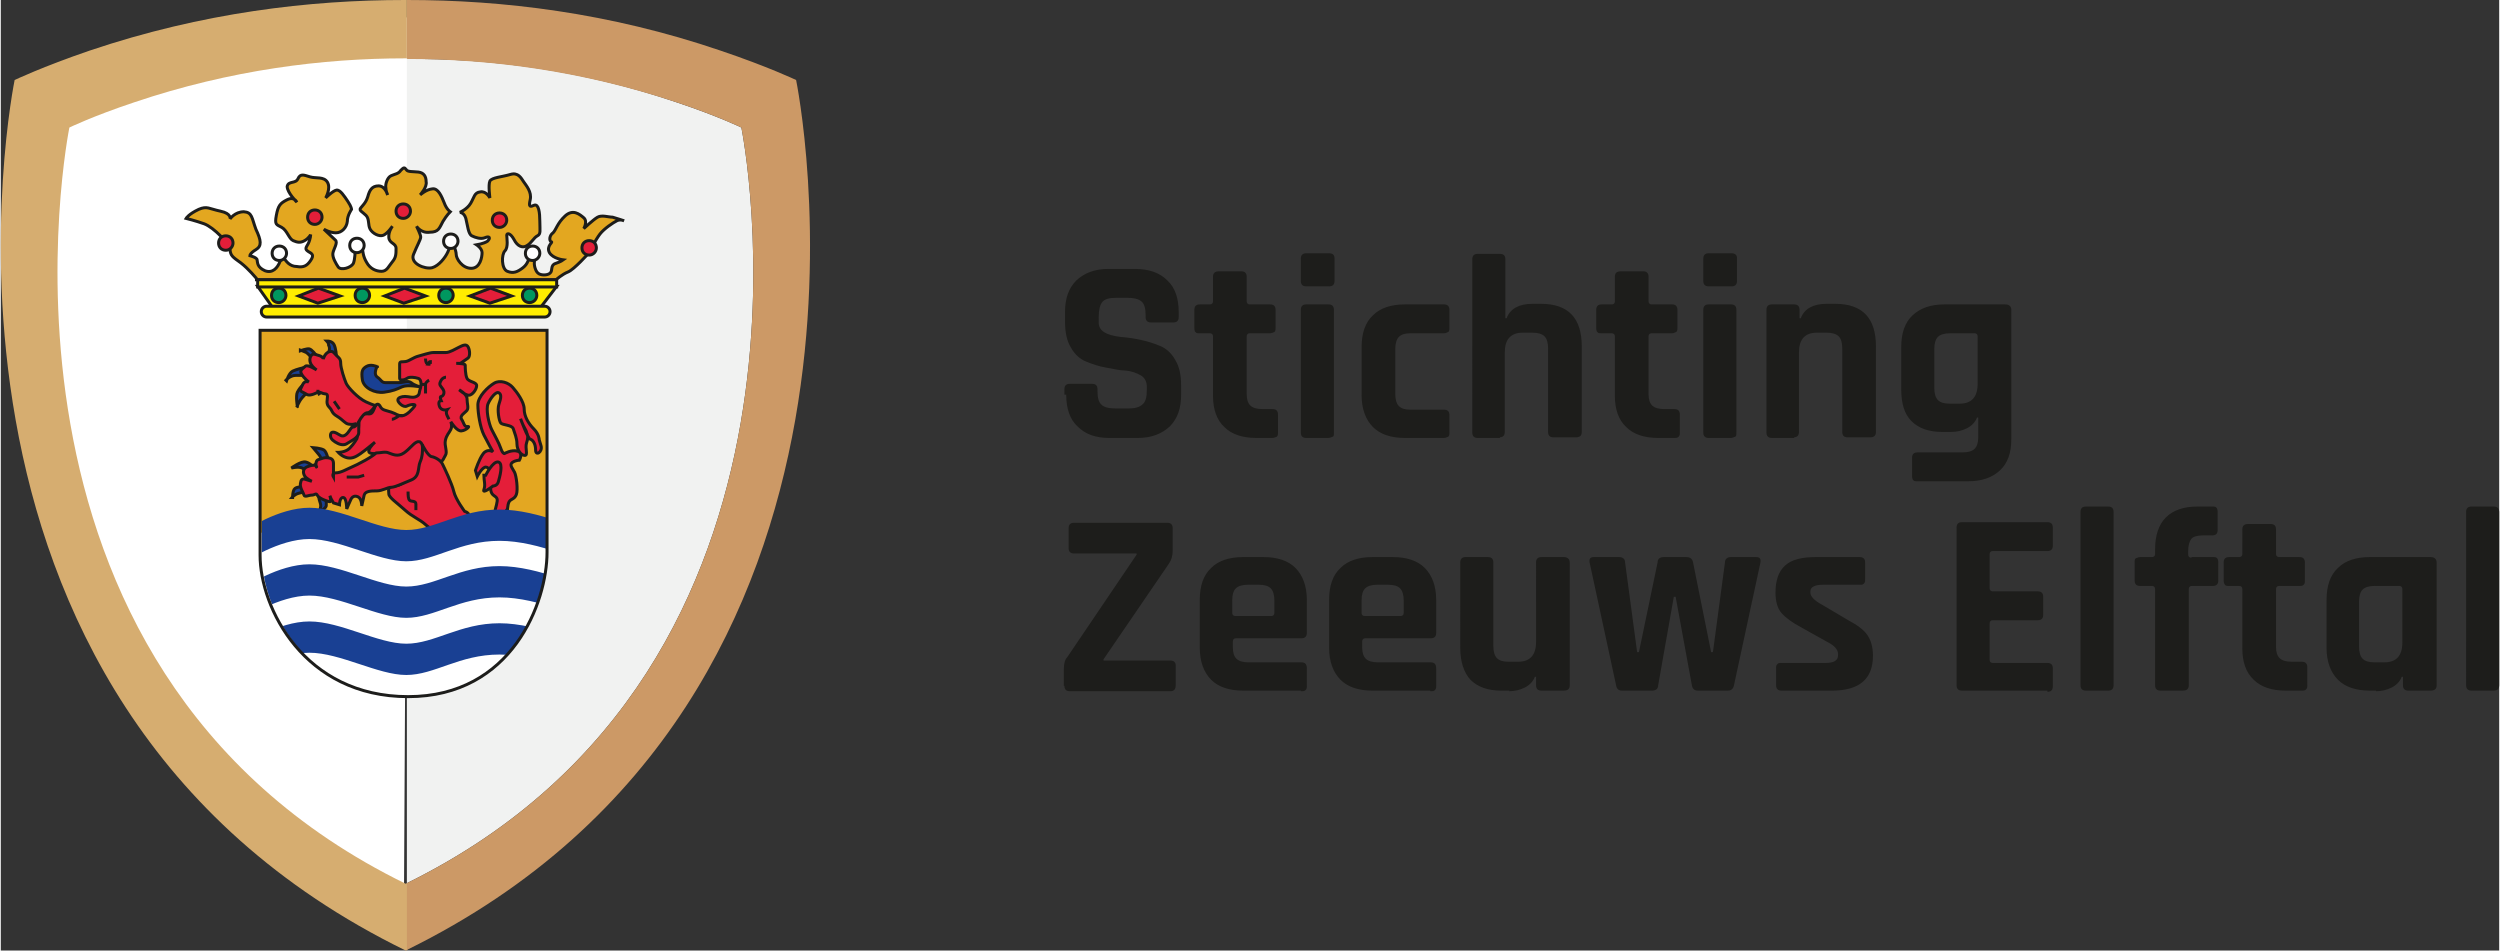
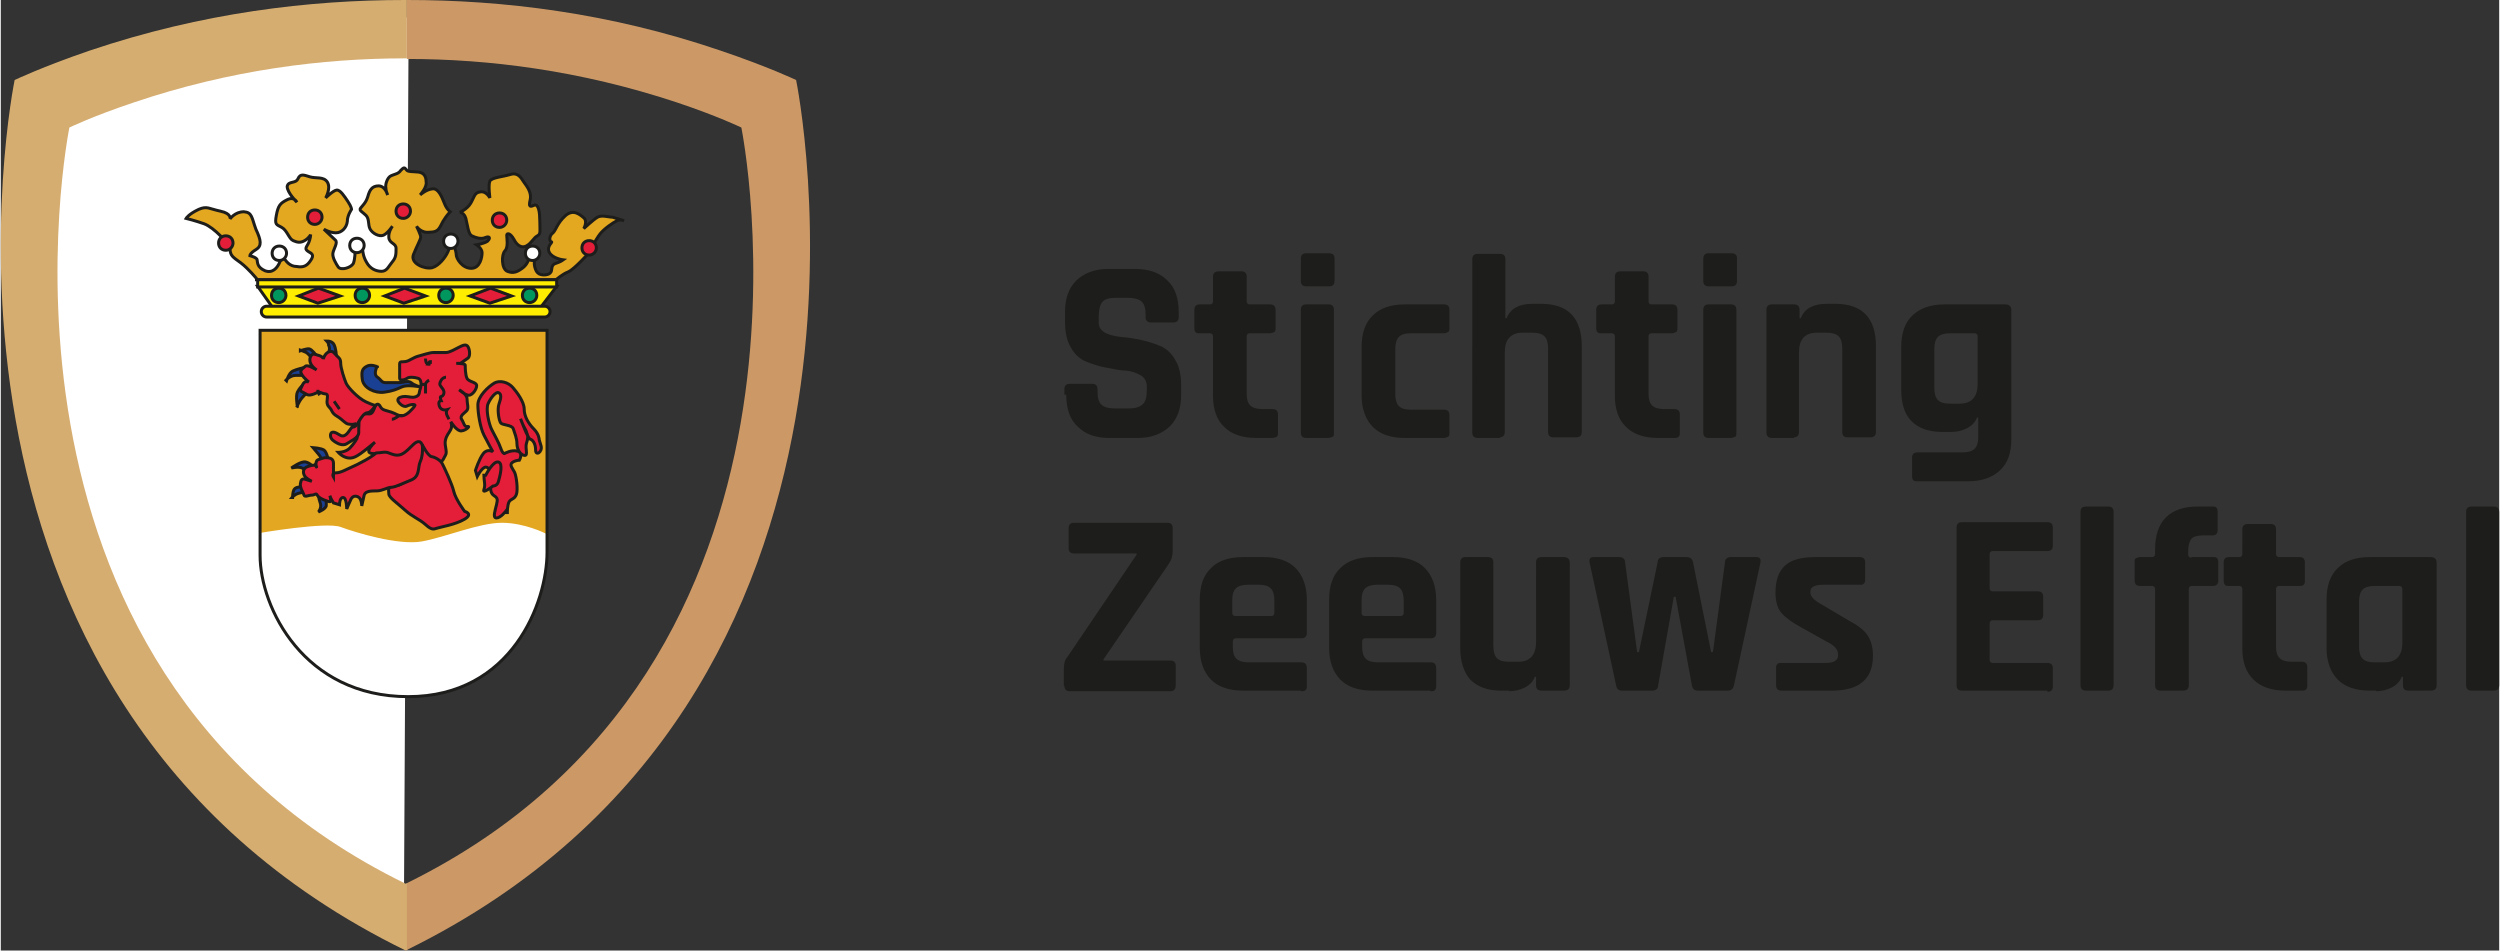
<svg xmlns="http://www.w3.org/2000/svg" id="Laag_1" data-name="Laag 1" width="146.5mm" height="55.7mm" version="1.1" viewBox="0 0 415.3 158">
  <rect x="0" y="0" width="415.3" height="158" fill="#333333" stroke="none" />
  <defs>
    <clipPath id="clippath">
      <path class="cls-2" d="M43.1 54.9h47.7v36.9c0 8.3-5.7 24-23 24S43.4 101 43.4 92.3V55h-.1z" />
    </clipPath>
    <style>.cls-2,.cls-8{stroke-width:0}.cls-10,.cls-2{fill:none}.cls-11{fill:#e41e39}.cls-10,.cls-11,.cls-15,.cls-17{stroke:#1d1d1b;stroke-width:.5px}.cls-15,.cls-8{fill:#fff}.cls-17{fill:#ffed00}</style>
  </defs>
  <path class="cls-8" d="M67 152.8l-19.9-13-20.7-22.3-16.1-24.6L5 16.7 67.8 2.8l-.8 150z" />
-   <path d="M123.1 21.2s-3.9-1.9-10.8-4.2c-15.9-5.4-31.2-7.3-44.8-7.2v137c73.8-36.3 55.6-125.6 55.6-125.6z" fill="#f1f2f1" stroke-width="0" />
  <path class="cls-2" d="M22.2 17c-6.9 2.3-10.8 4.2-10.8 4.2s-18.3 89.5 55.8 125.7c0 0 .2 0 .3-.1V9.8h-.3c-13.7 0-29 1.8-45 7.3z" />
  <path d="M67.3 146.9C-6.8 110.7 11.4 21.2 11.4 21.2s3.9-1.9 10.8-4.2c16-5.4 31.4-7.3 45-7.3h.3V0h-.3C51.3 0 33.5 2.1 14.8 8.4c-7.9 2.7-12.5 4.9-12.5 4.9s-21.2 102.6 65 144.7c0 0 .2 0 .3-.1v-11.1s-.2 0-.3.1z" fill="#d6ad70" stroke-width="0" />
  <path d="M132.2 13.3s-4.6-2.2-12.6-4.9C101.1 2.1 83.4 0 67.5 0v9.8c13.6 0 28.8 1.9 44.8 7.2 6.9 2.3 10.8 4.2 10.8 4.2s18.2 89.3-55.6 125.6v11.1c85.9-42.2 64.7-144.6 64.7-144.6z" fill="#c96" stroke-width="0" />
  <path class="cls-8" d="M43.1 54.9h47.7v36.9c0 8.3-5.8 24-23.1 24S43.3 101 43.3 92.3V55h-.1z" />
  <path d="M90.7 88.6V54.9H43v33.7s11.1-1.9 13.5-1S66.1 90.7 70 90s9.5-3.1 13.3-3.1 7.3 1.8 7.3 1.8z" fill="#e3a722" stroke-width="0" />
  <path d="M62.6 60.8c-.3.6-.6 1.5 0 1.9s.7.9 1.3.9h2.2c1 0 1.5-.4 2.1 0 .6.5 1.5.7 1.5.7s-2.1-.4-3 0-1.5.7-3 .9-3.4-.7-3.6-2.1 0-1.8.7-2.2 1.6 0 1.6 0h.2zm-8.2-4.1s.7 0 1 .6.4 1.9.4 1.9l-1.3-.6s.3-.7 0-1.2c0-.4-.3-.7-.3-.7zm-4.6 1.6s1.1-.4 1.5-.3 1.1 1 1.1 1l-.9.3s-.3-.4-.7-.7c-.4-.2-1-.4-1-.4zm-2.3 5s.4-1.3 1-1.6 1.9-.6 1.9-.6v1.3H49c-.9 0-1.6.8-1.6.8zm1.8 4.3s-.3-1.8 0-2.4.7-1 .7-1l.9 1.2s-.2 0-.8.7-.9 1.6-.9 1.6zm3.9 9.1h1.3s-.3-1.6-.8-1.9-1.8-.4-1.8-.4l1 1.2c.5.6.3 1.1.3 1.1zm-1.2.8l-.9.9s-.4-.3-1-.6-1.8 0-1.8 0 1.6-1.2 2.4-1 1.3.9 1.3.9zm-3.5 5.2s0-1.2.4-1.5 1.2-.3 1.2-.3l.4.9s-.3 0-1 .2-1.1.7-1.1.7zm4.3-.6s0 .7.3 1.5-.3 1.5-.3 1.5 1.3-.5 1.3-1.1v-1.5l-1.1-.3h-.1z" fill="#194093" stroke="#1d1d1b" stroke-width=".5" />
  <path class="cls-11" d="M84.2 85.2s0-1.3.3-1.8.9-.4 1.2-1.2 0-3.1-.3-3.7-.9-1.2-.4-1.6 1.2-.4 1.2-.4.7-1.2-.3-1.5-2.2.4-2.2.4-.3 0-.6-.9-1-2.1-1.5-3.1-1-3.4-.6-4.3 1.3-2.1 1.8-1.8.3 1 0 1.9 0 2.7.3 3.1 1.9.3 2.1 1 .6 1.5.6 2.5.7 1.9 1.3 1.9 0-1.2.3-2.1c.2-.6.3-1.1 0-1.7 0-.2-.2-.5-.3-.7-.4-.7-.7-1.6-.7-1.6s1.2 3.3 1.6 3.4.9.7.9 1.8 1.2.3.9-.7l-.3-1s0-.9-.9-1.8S87 69.2 87 68s-1.2-2.8-1.9-3.6-2.1-1.3-3.1-.7c-1 .6-2.7 2.2-2.7 3.6s.4 3.8 1 5 1.5 2.8 1.5 2.8-.9-.6-1.6.3-1.3 2.8-1.3 2.8l.3 1s.6-1.2 1.2-1.5 1 .7 1 .7v2.1c0 .9 0 1.5.6 1.9s.6.6.4 1.5-.7 2.2 0 2.2 1.6-1.2 1.6-1.2v.3z" />
  <path class="cls-17" d="M89.8 51H45.1l-2.4-3.4h49.7L89.8 51z" />
  <path d="M42.7 46.5h49.6s1-.9 2-1.3 3.4-3.1 3.4-3.1 1.2-2.3 1.9-3.2c.7-.9 2.2-1.9 2.8-2.2.6-.3 1.2 0 1.2 0s-1.2-.4-1.9-.6c-.7 0-1.8-.4-2.5 0S96.9 38 96.9 38s.7-1.2 0-1.8-1.8-1.5-3.1-.3-1.5 2.3-2 2.8c-.6.4-.7 1.3-.3 1.5.4 0-.9.7-.3 1.8.6 1 2.3 1.2 2.3 1.2s-.4.3-1.3.6-.4 1.2-.9 1.6c-.4.4-1.6.4-2 0-.4-.3-.7-1.3-.6-1.9 0-.6 0-1.9-.6-1.2-.4.7-.4 1.5-1.3 2.2s-1.6 1-2.6.6-1-2.8-.4-3.4c.6-.6.3-2.2.3-2.6s.6-.4 1.2.7c.6 1.2 1.5 1.5 2.2 1 .7-.4 1.1-1.3 1.7-1.6s.4-.9.4-2.4-.2-2.9-.9-2.7c-.7.3-1 .4-.7-.9.3-1.3-.7-2.4-1.1-3s-.9-1.6-2.2-1.2c-1.3.4-3.1.5-3.4 1.1s0 2.8 0 2.8-.6-1.2-1.6-1c-1 .1-1 .9-1.6 1.9s-1.8 1.5-1.8 1.5.7 0 1 1c.3 1.2.4 2.6 1 2.9.6.3 1.5.6 2.2.3s1 0 .4.6c-.6.4-1.8.6-1.8.6s.9.6.9 1.3-.3 2.6-1.8 2.6-2.5-1.6-2.5-2.3S75 40 75 40s-.3 1-.7 1.9c-.4.9-1.5 2.3-2.6 2.6-1.2.3-3.7-.7-3.1-2.2s1.2-2.5 1.2-2.9-.7-1.8-.7-1.8.7 1.2 2.2 1c1.5 0 1.6-.7 2.2-1.8.6-1 1.2-1.6 1.2-1.6s-.6-.4-1-1.5c-.4-1-1-2.5-2-2.3-1 .1-2 1-2 1s1.2-1.3 1-2.2c0-.9-.4-1.5-1.3-1.6s-1.8 0-2-.4c-.3-.4-.4-.4-.9.1-.4.6-.9.6-1.6.9s-1 1.5-.9 2c0 .6.3 1.2.3 1.2s-.4-1.5-1.5-1.5-1.5.7-1.8 1.8c-.3 1-.9 1.5-1.2 1.9s.3.6.9 1.2.3 1.6.7 2.3 1.5 1.3 2.2 1c.7-.3 1.5-1.5 1.5-1.5s-.7.9-.6 1.9 1.2.9 1.2 1.8 0 1.5-.6 2.2-.9 1.6-1.8 1.6-1.9-.4-2.5-1.5c-.6-1-.6-1.8-.7-2.3 0-.6-1.2-1.2-1.2-.3s0 2-.3 2.8c-.4.7-2 1.2-2.5.6-.4-.6-1-1.6-.9-2.3s.9-1.8.4-2.2c-.4-.4-1.9-1.8-1.9-1.8s1 .6 2 .6 1.8-.9 1.9-1.9c0-1 .7-2 .7-2s0-.4-.6-1.3-1.3-2-1.9-1.9c-.6.1-1.8 1.3-1.8 1.3s.9-1.6.3-2.6c-.6-1-1.9-.6-2.9-.9s-1.6-.6-2 .3-1.6.3-1.8 1.3c0 1 1.6 2.6 1.6 2.6s-.4-1-1.6-.4c-1.2.6-1.5 1-1.8 2.6s0 1.5.9 2 1.2 1.9 1.9 2.2 1.2.4 1.9 0 1-1 1-1 0 .7-.4 1.5c-.4.7-.6.9 0 1.3.7.4 1 .6.4 1.5s-1.2 1.2-2.3 1c-1.2 0-1.8-.9-2.2-1.5s0-.3-.6.7c-.4 1-1.2 2-2.5 1.5-1.3-.6-1.2-1.3-1.3-1.8 0-.4-1.2-.7-1.2-.7s0-.4 1-1 .9-1.5 0-3.4c-.7-1.9-.6-2.8-2-2.9-1.5 0-2.3 1.2-2.3 1.2s.3-.9-1.6-1.3c-1.9-.4-2.2-.9-3.6-.3-1.7.8-2.1 1.5-2.1 1.5s1.6.4 3 .9c1.6.6 4.2 3.3 4.3 4.3s.4 1.2 1.8 2.2c1.3 1 2.6 2.6 2.6 2.6v.2z" fill="#e3a720" stroke="#1d1d1b" stroke-width=".5" />
-   <path class="cls-11" d="M38.6 40.4c0 .6-.5 1.2-1.2 1.2s-1.2-.5-1.2-1.2.5-1.2 1.2-1.2 1.2.5 1.2 1.2zm14.8-4.3c0 .6-.5 1.2-1.2 1.2s-1.2-.5-1.2-1.2.5-1.2 1.2-1.2 1.2.5 1.2 1.2z" />
+   <path class="cls-11" d="M38.6 40.4c0 .6-.5 1.2-1.2 1.2s-1.2-.5-1.2-1.2.5-1.2 1.2-1.2 1.2.5 1.2 1.2m14.8-4.3c0 .6-.5 1.2-1.2 1.2s-1.2-.5-1.2-1.2.5-1.2 1.2-1.2 1.2.5 1.2 1.2z" />
  <path class="cls-15" d="M47.5 42.1c0 .6-.5 1.2-1.2 1.2s-1.2-.5-1.2-1.2.5-1.2 1.2-1.2 1.2.5 1.2 1.2z" />
  <path d="M47.4 49.1c0 .6-.5 1.2-1.2 1.2s-1.2-.5-1.2-1.2.5-1.2 1.2-1.2 1.2.5 1.2 1.2zm13.9 0c0 .6-.5 1.2-1.2 1.2s-1.2-.5-1.2-1.2.5-1.2 1.2-1.2 1.2.5 1.2 1.2zm13.9 0c0 .6-.5 1.2-1.2 1.2s-1.2-.5-1.2-1.2.5-1.2 1.2-1.2 1.2.5 1.2 1.2zm13.9 0c0 .6-.5 1.2-1.2 1.2s-1.2-.5-1.2-1.2.5-1.2 1.2-1.2 1.2.5 1.2 1.2z" fill="#00975f" stroke="#1d1d1b" stroke-width=".5" />
  <path class="cls-15" d="M60.4 40.8c0 .6-.5 1.2-1.2 1.2s-1.2-.5-1.2-1.2.5-1.2 1.2-1.2 1.2.5 1.2 1.2zm15.6-.7c0 .6-.5 1.2-1.2 1.2s-1.2-.5-1.2-1.2.5-1.2 1.2-1.2 1.2.5 1.2 1.2zm13.6 2c0 .6-.5 1.2-1.2 1.2s-1.2-.5-1.2-1.2.5-1.2 1.2-1.2 1.2.5 1.2 1.2z" />
  <path class="cls-11" d="M68.1 35.1c0 .6-.5 1.2-1.2 1.2s-1.2-.5-1.2-1.2.5-1.2 1.2-1.2 1.2.5 1.2 1.2zm16 1.5c0 .6-.5 1.2-1.2 1.2s-1.2-.5-1.2-1.2.5-1.2 1.2-1.2 1.2.5 1.2 1.2zM99 41.2c0 .6-.5 1.2-1.2 1.2s-1.2-.5-1.2-1.2.5-1.2 1.2-1.2 1.2.5 1.2 1.2z" />
  <path class="cls-17" d="M42.7 46.5h49.7v1.2H42.7z" />
  <path class="cls-11" d="M49.5 49.2l3.3-1.3 3.6 1.3-3.7 1.2-3.2-1.2zm14.3 0l3.3-1.3 3.5 1.3-3.6 1.2-3.2-1.2zm14.2 0l3.4-1.3 3.5 1.3-3.6 1.2-3.3-1.2zm-8.5 24.7s-.8 1-1.9 1.3-1.6.9-2.4.6c-.7-.3-2.5-.4-3-.4s-1.2 0-1-.6 1-1.3 1-1.3-1.8 1.5-2.4 1.9-1.3.9-2.2.7-1.5-.9-1.5-.9 1.2 0 1.9-.7 1.2-1.6 1.2-1.6.3-1.5.3-2.2 0-1 .3-1.5 1-.4 1.5-.4.7-.7.9-1.2.6-.6.9 0 .9.6 1.8.9 1 .6 1.8.6 1.8-1.2 2.1-1.6-.7-.3-1.3 0-1.5-.6-1.5-1 .6-.6 1.2-.6 1.3.3 1.9 0 .4-.7.6-1.2.3-1.6-.3-1.8-1.5-.3-1.9 0-1.2.4-1.2 0v-2.4c0-.5.4-.3 1-.4s1.3-.7 2.1-.9 1.9-.6 2.5-.6H74c.6 0 1.6-.6 2.2-.9s1.2-.6 1.5 0 .3 1.5 0 1.8l-1.3.9h-.7s1.5 0 1.5.3 0 1.6.3 2.2 1.6.6 1.6 1.2-.7 1.6-1.3 1.6-1.6-.9-1.6-.9 1.3.7 1.3 1.5.3 1.5 0 1.9-1.3.9-.9 1.5.4 1.3 1 1.2-.6.9-1.3.7-1.5-1.5-1.5-1.5.3.7 0 1.3-.7.9-.9 1.8.4 1.9 0 2.5-.4 1.3-1.3.9-1.5-.4-1.9-1.2-1.2-1.3-1.2-1.3z" />
  <path class="cls-10" d="M74 62.7s-.6 0-.9.7c-.3.6 0 .7.4 1.3s0 1.2-.3 1.2 0 .7 0 .7-.6 0-.3.9 1.3.6 1.3.6-.3.4 0 1l.3.6m-3.9-10.1s0 .9.4.9h.4m-.2 2.7s-.6.3-.6.7v1.5m0-1.5h-.7M65 69.7c.4 0 1.2-.6 1.2-.6h.6" />
  <path class="cls-11" d="M70.1 74s.9 1.8 1.5 1.9 1.5.6 1.8 1.2 1.6 3.3 1.9 4.6 1.8 3.3 1.8 3.3 1.5.4 0 1.3-4 1.3-4.6 1.5-.9.3-1.9-.6-2.2-1.3-3.4-2.4-2.7-2.1-2.7-2.7-.3-1.1.8-1.3c1 0 2.4-.8 3.1-2.2.7-1.3.7-2.4.8-3s.7-1.7.7-1.7z" />
  <path class="cls-11" d="M62.3 75.3c.9 0 1.6-.3 2.2 0 .6.2 1.5.7 2.5 0s1.5-1.5 2.1-1.8 1 .2 1 .9 0 1.5-.4 2.4 0 2.4-1.5 3-2.7 1.2-3.3 1.2-1.5.6-2.4.6-1.9 0-2.1.7l-.4 1.8s0-1.2-.6-1.5-1 0-1.2.4-.7 1.6-.7 1.6 0-1.9-.6-1.9-.6 1.2-.6 1.2l-1-.3-.4-.7-.2-.5s.3 1 0 1-1.2-.4-1.2-.4-.7-.3-.9-.7-.4 0-.9 0-1.2.4-1.3 0-.7-1.2-.6-1.9.3-.9.9-.7 1 .3 1 .3-.9-.4-1.2-.9-.3-1.2.4-1.5 1.6-.4 1.6 0-.4-1 .3-1.2.9-.4 1.6-.3.9.4.9 1v2.2s-.4-.7.4-.7 1.8-.6 2.5-.9 1.3-.6 2.4-1.2 1.8-1.2 1.8-1.2h.1zm-2.8-5.2v1.8c0 .9-1.5 1.5-1.9 1.8s-1 .3-1.6 0-1.2-.7-1.2-1.3.4-.7 1-.4.9.7 1.5.3 1-1.5 1.6-1.8l.6-.3z" />
-   <path class="cls-10" d="M57.5 79.3h1.9l1-.3m7.3 2.7c0 .6 0 1.3.3 1.5s1 0 1 .6v1" />
  <path class="cls-11" d="M58.6 71s.4 0 .9-.9 1-1.5 1.5-1.5 1.3-1.2 1.3-1.2-.3 0-1.6-.6-3-2.4-3.3-3.1-.9-2.5-.9-3.3-.3-.9-.7-1.3-.6-.9-1.3-.6-.9 1.2-.9 1.2 0-.4-.7-.6-1-.4-1.3 0-.3 1 0 1.5.9.9.9.9-1.5-1-1.9-.6-1 .6-.6 1.3 1.2 1.3 1.2 1.3-.7-.3-1 .4-.7 1 0 1.3.7.6 1.5.4 1-.6 1.6-.3 1 0 1 .6-.3 1.2.3 1.8.3.9 1.3 1.5 1.3 1.2 1.9 1.3 1 0 1 0v.3z" />
  <path class="cls-10" d="M55.4 66.7l.9 1.3m-3.6-3.2c0 .4.3.9.3.9" />
  <g clip-path="url(#clippath)">
-     <path d="M97.1 93.7s-7.5-3.8-14.2-3.8-10.8 3.4-15.5 3.4-11-3.7-16.1-3.7-10.7 3.8-10.7 3.8v-5.2s5.5-3.8 10.7-3.8 11.4 3.7 16.1 3.7 8.9-3.4 15.5-3.4 14.2 3.8 14.2 3.8v5.2zm0 9.4s-7.5-3.8-14.2-3.8-10.8 3.4-15.5 3.4-11-3.7-16.1-3.7-10.7 3.8-10.7 3.8v-5.2s5.5-3.8 10.7-3.8 11.4 3.7 16.1 3.7 8.9-3.4 15.5-3.4 14.2 3.8 14.2 3.8v5.2zm0 9.5s-7.5-3.8-14.2-3.8-10.8 3.4-15.5 3.4-11-3.7-16.1-3.7-10.7 3.8-10.7 3.8v-5.2s5.5-3.8 10.7-3.8 11.4 3.7 16.1 3.7 8.9-3.4 15.5-3.4 14.2 3.8 14.2 3.8v5.2z" fill="#194093" stroke-width="0" />
-   </g>
+     </g>
  <path class="cls-11" d="M80.3 79c0 .9.3 1.6 0 2.4s1.5-.6 1.5-.6.7 0 .9-.7.9-3.1 0-3.3-2.1 2.2-2.1 2.2h-.1z" />
  <path class="cls-10" d="M43.1 54.9h47.7v36.9c0 8.3-5.8 24-23.1 24S43.1 101 43.1 92.3V55z" />
  <path d="M71.4 60.5h0v-.4c-.2 0-.4.4-.4.4h.4" fill="#1d1d1b" stroke="#1d1d1b" stroke-width=".5" />
  <path class="cls-17" d="M91.3 51.8c0 .5-.4.9-.9.9H44.2c-.5 0-.9-.4-.9-.9s.4-.9.9-.9h46.2c.5 0 .9.4.9.9z" />
  <path d="M176.8 65.6v-.9c0-.6.3-.9.9-.9h3.7c.6 0 .9.3.9.9v.3c0 1.1.2 1.9.7 2.3.4.4 1.2.6 2.4.6h2c1.1 0 1.9-.2 2.4-.7.5-.4.7-1.2.7-2.4v-.5c0-.8-.3-1.5-1-1.9s-1.5-.7-2.5-.8c-1 0-2.1-.3-3.3-.5s-2.3-.6-3.3-1-1.9-1.2-2.5-2.3c-.7-1.1-1-2.6-1-4.4v-1.5c0-2.3.6-4 1.9-5.3 1.3-1.2 3-1.9 5.3-1.9h4.4c2.3 0 4.1.6 5.4 1.9 1.3 1.2 1.9 3 1.9 5.3v.8c0 .6-.3.9-.9.9h-3.7c-.6 0-.9-.3-.9-.9v-.3c0-1.1-.2-1.9-.7-2.3s-1.2-.6-2.4-.6h-1.7c-1.2 0-2 .2-2.4.7s-.6 1.3-.6 2.6v.8c0 1.4 1.2 2.1 3.6 2.4 2.5.2 4.7.7 6.6 1.5 1 .4 1.9 1.2 2.5 2.3.7 1.1 1 2.5 1 4.3v1.5c0 2.3-.6 4-1.9 5.3-1.3 1.2-3 1.9-5.3 1.9h-4.7c-2.3 0-4-.6-5.3-1.9-1.3-1.2-1.9-3-1.9-5.3h-.3zM201 55.4h-1.7c-.3 0-.6 0-.7-.2-.1 0-.2-.3-.2-.7v-3c0-.6.3-.9.9-.9h1.7c.3 0 .5-.2.5-.5V46c0-.6.3-.9 1-.9h3.7c.6 0 .9.3.9.9v4.1c0 .3.2.5.5.5h3.4c.6 0 .9.3.9.9v3c0 .3 0 .5-.2.7-.1 0-.4.2-.7.2h-3.4c-.3 0-.5.2-.5.5v9.6c0 .9.2 1.5.6 1.9.4.4 1.1.6 2 .6h1.7c.6 0 .9.3.9.9v3c0 .3 0 .5-.2.7-.1 0-.4.2-.7.2h-2.7c-2.3 0-4.1-.6-5.3-1.8-1.3-1.2-1.9-3-1.9-5.2v-9.9c0-.3-.2-.5-.5-.5zm15.1-8.6V43c0-.6.3-.9.9-.9h3.8c.6 0 .9.3.9.8v3.8c0 .6-.3.9-.9.9H217c-.6 0-.9-.3-.9-.9zm0 25.1V51.5c0-.6.3-.9.9-.9h3.7c.6 0 .9.3.9.9v20.4c0 .4 0 .6-.2.7-.1 0-.4.2-.7.2H217c-.6 0-.9-.3-.9-.9zm24.7-3v3c0 .3 0 .5-.2.7-.1 0-.4.2-.7.2h-6.5c-2.3 0-4.1-.6-5.3-1.8-1.2-1.2-1.9-3-1.9-5.3v-8c0-2.3.6-4.1 1.9-5.3 1.2-1.2 3-1.8 5.3-1.8h6.5c.6 0 .9.3.9.9v3c0 .3 0 .5-.2.7-.1 0-.4.2-.7.2h-5.6c-.9 0-1.5.2-1.9.6-.4.4-.6 1.1-.6 2v7.5c0 .9.2 1.6.6 2 .4.4 1 .6 1.9.6h5.6c.6 0 .9.3.9.9zm8.4 3.9h-3.7c-.6 0-.9-.3-.9-.9V43.1c0-.6.3-.9.9-.9h3.7c.6 0 .9.3.9.9v9.8h.2c.6-1.6 2.1-2.4 4.3-2.4h1.4c4.6 0 6.8 2.4 6.8 7.1v14.2c0 .6-.3.9-1 .9h-3.7c-.6 0-.9-.3-.9-.9V57.9c0-.9-.2-1.6-.6-2s-1.1-.6-2-.6H253c-2 0-3 1.1-3 3.3v13.2c0 .6-.3.9-.9.9h.1zm18.6-17.4h-1.7c-.3 0-.6 0-.7-.2-.1 0-.2-.3-.2-.7v-3c0-.6.3-.9.9-.9h1.7c.3 0 .5-.2.5-.5V46c0-.6.3-.9 1-.9h3.7c.6 0 .9.3.9.9v4.1c0 .3.2.5.5.5h3.4c.6 0 .9.3.9.9v3c0 .3 0 .5-.2.7-.1 0-.4.2-.7.2h-3.4c-.3 0-.5.2-.5.5v9.6c0 .9.2 1.5.6 1.9s1.1.6 2 .6h1.7c.6 0 .9.3.9.9v3c0 .3 0 .5-.2.7s-.4.2-.7.2h-2.7c-2.3 0-4.1-.6-5.3-1.8-1.3-1.2-1.9-3-1.9-5.2v-9.9c0-.3-.2-.5-.5-.5zm15.2-8.6V43c0-.6.3-.9.9-.9h3.8c.6 0 .9.3.9.8v3.8c0 .6-.3.9-.9.9h-3.8c-.6 0-.9-.3-.9-.9zm0 25.1V51.5c0-.6.3-.9.9-.9h3.7c.6 0 .9.3.9.9v20.4c0 .4 0 .6-.2.7-.1 0-.4.2-.7.2h-3.7c-.6 0-.9-.3-.9-.9zm15.1.9h-3.7c-.6 0-.9-.3-.9-.9V51.5c0-.6.3-.9.9-.9h3.7c.6 0 .9.3.9.9v1.4h.2c.6-1.6 2.1-2.4 4.3-2.4h1.4c4.6 0 6.8 2.4 6.8 7.1v14.2c0 .6-.3.9-1 .9H307c-.6 0-.9-.3-.9-.9V57.9c0-.9-.2-1.6-.6-2s-1.1-.6-2-.6h-1.6c-2 0-3 1.1-3 3.3v13.2c0 .6-.3.9-.9.9h.1zm26-1h-1.4c-2.2 0-3.9-.6-5.1-1.8s-1.7-3-1.7-5.3v-7c0-2.3.6-4.1 1.9-5.3s3-1.8 5.3-1.8h10.1c.6 0 1 .3 1 .9V73c0 2.3-.6 4-1.9 5.2s-3 1.8-5.3 1.8h-8.4c-.3 0-.6 0-.7-.2-.1 0-.2-.4-.2-.7v-3c0-.6.3-.9.9-.9h7.5c.9 0 1.6-.2 2-.6s.6-1 .6-1.9v-3.3h-.2c-.3.8-.9 1.4-1.7 1.8-.8.4-1.7.6-2.6.6zm4.5-8.1v-7.8c0-.3-.2-.5-.5-.5H324c-.9 0-1.6.2-2 .6-.4.4-.6 1.1-.6 2v6.5c0 .9.2 1.6.6 2s1 .6 2 .6h1.6c2 0 3-1.1 3-3.3zm-151.9 50.2v-2.6c0-1 .2-1.7.6-2.1l11.5-17V92h-10.4c-.6 0-.9-.3-.9-.9v-3.3c0-.6.3-.9.9-.9h15.5c.6 0 .9.3.9.9v3.7c0 .9-.2 1.6-.7 2.3l-10.8 15.8v.2h11.1c.6 0 .9.3.9.8v3.3c0 .7-.3 1-.9 1h-16.7c-.6 0-.9-.3-.9-.9h-.1zm39.4.9h-9.6c-2.3 0-4.1-.6-5.3-1.8-1.2-1.2-1.9-3-1.9-5.3v-8c0-2.3.6-4.1 1.9-5.3 1.2-1.2 3-1.8 5.3-1.8h3.4c2.3 0 4.1.6 5.3 1.8 1.2 1.2 1.9 3 1.9 5.3v5.5c0 .6-.3.9-.9.9h-10.9c-.3 0-.5.2-.5.5v1c0 .9.2 1.5.6 1.9s1.1.6 2 .6h8.8c.6 0 .9.3.9 1v2.9c0 .3 0 .5-.2.7s-.4.2-.7.2h-.1zm-10.8-12.4h5.9c.3 0 .5-.2.5-.5v-2.1c0-.9-.2-1.6-.6-2-.4-.4-1-.6-2-.6h-1.8c-.9 0-1.6.2-2 .6s-.6 1-.6 2v2.1c0 .3.2.5.5.5h.1zm32.3 12.4H228c-2.3 0-4.1-.6-5.3-1.8-1.2-1.2-1.9-3-1.9-5.3v-8c0-2.3.6-4.1 1.9-5.3 1.2-1.2 3-1.8 5.3-1.8h3.4c2.3 0 4.1.6 5.3 1.8 1.2 1.2 1.9 3 1.9 5.3v5.5c0 .6-.3.9-.9.9h-10.9c-.3 0-.5.2-.5.5v1c0 .9.2 1.5.6 1.9s1.1.6 2 .6h8.8c.6 0 .9.3.9 1v2.9c0 .3 0 .5-.2.7s-.4.2-.7.2h-.1zm-10.8-12.4h5.9c.3 0 .5-.2.5-.5v-2.1c0-.9-.2-1.6-.6-2-.4-.4-1-.6-2-.6h-1.8c-.9 0-1.6.2-2 .6s-.6 1-.6 2v2.1c0 .3.2.5.5.5h.1zm24 12.4h-1.4c-2.2 0-3.9-.6-5.1-1.8-1.1-1.2-1.7-3-1.7-5.3V93.5c0-.6.3-.9.9-.9h3.7c.6 0 .9.3.9.9v13.9c0 .9.2 1.6.6 2 .4.4 1 .6 1.9.6h1.6c2 0 3-1.1 3-3.3V93.5c0-.6.3-.9.9-.9h3.7c.6 0 1 .3 1 .9v20.4c0 .6-.3.9-1 .9h-3.7c-.6 0-.9-.3-.9-.9v-1.4h-.2c-.3.8-.9 1.4-1.7 1.8s-1.7.6-2.6.6zm23.7 0h-5c-.6 0-.9-.3-1-.9l-4.4-20.4c-.1-.6.1-.9.7-.9h4.2c.6 0 1 .3 1 .9l2 14.9h.3l3.1-14.9c0-.6.4-.9 1-.9h3.8c.6 0 1 .3 1.1.9l3 14.9h.3l2-14.9c0-.6.4-.9 1-.9h4.2c.6 0 .8.3.7.9l-4.4 20.4c-.1.6-.5.9-1 .9h-5c-.6 0-.9-.3-1-.9l-2.7-14.7h-.3l-2.6 14.7c0 .6-.4.9-1 .9zm29.8 0H296c-.6 0-.9-.3-.9-.9v-2.8c0-.3 0-.5.2-.7s.3-.2.7-.2h7.3c1.4 0 2.1-.4 2.1-1.3v-.2c0-.7-.6-1.4-1.8-2l-4.3-2.4c-1.5-.8-2.6-1.6-3.3-2.4s-1-2-1-3.4c0-2 .5-3.5 1.6-4.5s2.8-1.4 5.1-1.4h7.3c.6 0 .9.3.9.9v2.8c0 .3 0 .5-.2.7s-.3.2-.7.2h-6.1c-1.4 0-2.1.4-2.1 1.1v.2c0 .6.6 1.3 1.9 2l4.4 2.6c1.5.8 2.6 1.6 3.2 2.5s.9 2 .9 3.4c0 3.9-2.3 5.8-6.8 5.8h-.1zm35.9 0H326c-.6 0-.9-.3-.9-.9V87.7c0-.6.3-.9.9-.9h14.2c.6 0 .9.3.9.9v3c0 .6-.3.9-.9.9h-9.1c-.3 0-.5.2-.5.5v5.7c0 .3.2.5.5.5h7.5c.6 0 .9.3.9.9v3c0 .6-.3.9-.9.9h-7.5c-.3 0-.5.2-.5.5v6.1c0 .3.2.5.5.5h9.1c.6 0 .9.3.9.9v3c0 .6-.3.9-.9.9v-.2zm10.1 0h-3.7c-.6 0-.9-.3-.9-.9V85.1c0-.6.3-.9.9-.9h3.7c.6 0 .9.3.9.9v28.8c0 .6-.3.9-.9.9zm13.9-22.2h3.5c.3 0 .6 0 .7.2.1 0 .2.4.2.7v3c0 .6-.3.9-.9.9h-3.5c-.3 0-.5.2-.5.5v16c0 .6-.3.9-1 .9H359c-.6 0-.9-.3-.9-.9v-16c0-.3-.2-.5-.5-.5h-2c-.6 0-.9-.3-.9-.9v-3c0-.3 0-.6.2-.7.1 0 .4-.2.7-.2h2c.3 0 .5-.2.5-.5v-.8c0-2.3.6-4.1 1.8-5.3 1.2-1.2 3-1.8 5.2-1.8h2.5c.3 0 .6 0 .7.2.1 0 .2.4.2.7v3c0 .6-.3.9-.9.9H366c-.9 0-1.6.2-1.9.6s-.5 1.1-.5 2v.6c0 .3.2.5.5.5zm7.9 4.8h-1.7c-.3 0-.6 0-.7-.2s-.2-.3-.2-.7v-3c0-.6.3-.9.9-.9h1.7c.3 0 .5-.2.5-.5V88c0-.6.3-.9 1-.9h3.7c.6 0 .9.3.9.9v4.1c0 .3.2.5.5.5h3.4c.6 0 .9.3.9.9v3c0 .3 0 .5-.2.7s-.4.2-.7.2h-3.4c-.3 0-.5.2-.5.5v9.6c0 .9.2 1.5.6 1.9s1.1.6 2 .6h1.7c.6 0 .9.3.9.9v3c0 .3 0 .5-.2.7s-.4.2-.7.2h-2.7c-2.3 0-4.1-.6-5.3-1.8-1.3-1.2-1.9-3-1.9-5.2v-9.9c0-.3-.2-.5-.5-.5zm22.7 17.4h-1c-2.3 0-4.1-.6-5.3-1.8-1.2-1.2-1.9-3-1.9-5.3v-8c0-2.3.6-4.1 1.9-5.3 1.2-1.2 3-1.8 5.3-1.8h10.1c.6 0 1 .3 1 .9v20.4c0 .6-.3.9-1 .9h-3.7c-.6 0-.9-.3-.9-.9v-1.4h-.2c-.3.8-.9 1.4-1.7 1.8-.8.4-1.7.6-2.6.6zm4.4-8.1v-8.8c0-.3-.2-.5-.5-.5h-4.1c-.9 0-1.6.2-2 .6s-.6 1.1-.6 2v7.5c0 .9.2 1.6.6 2s1 .6 2 .6h1.6c2 0 3-1.1 3-3.3zm15.2 8.1h-3.7c-.6 0-.9-.3-.9-.9V85.1c0-.6.3-.9.9-.9h3.7c.6 0 .9.3.9.9v28.8c0 .6-.3.9-.9.9z" fill="#1d1d1b" stroke-width="0" />
</svg>